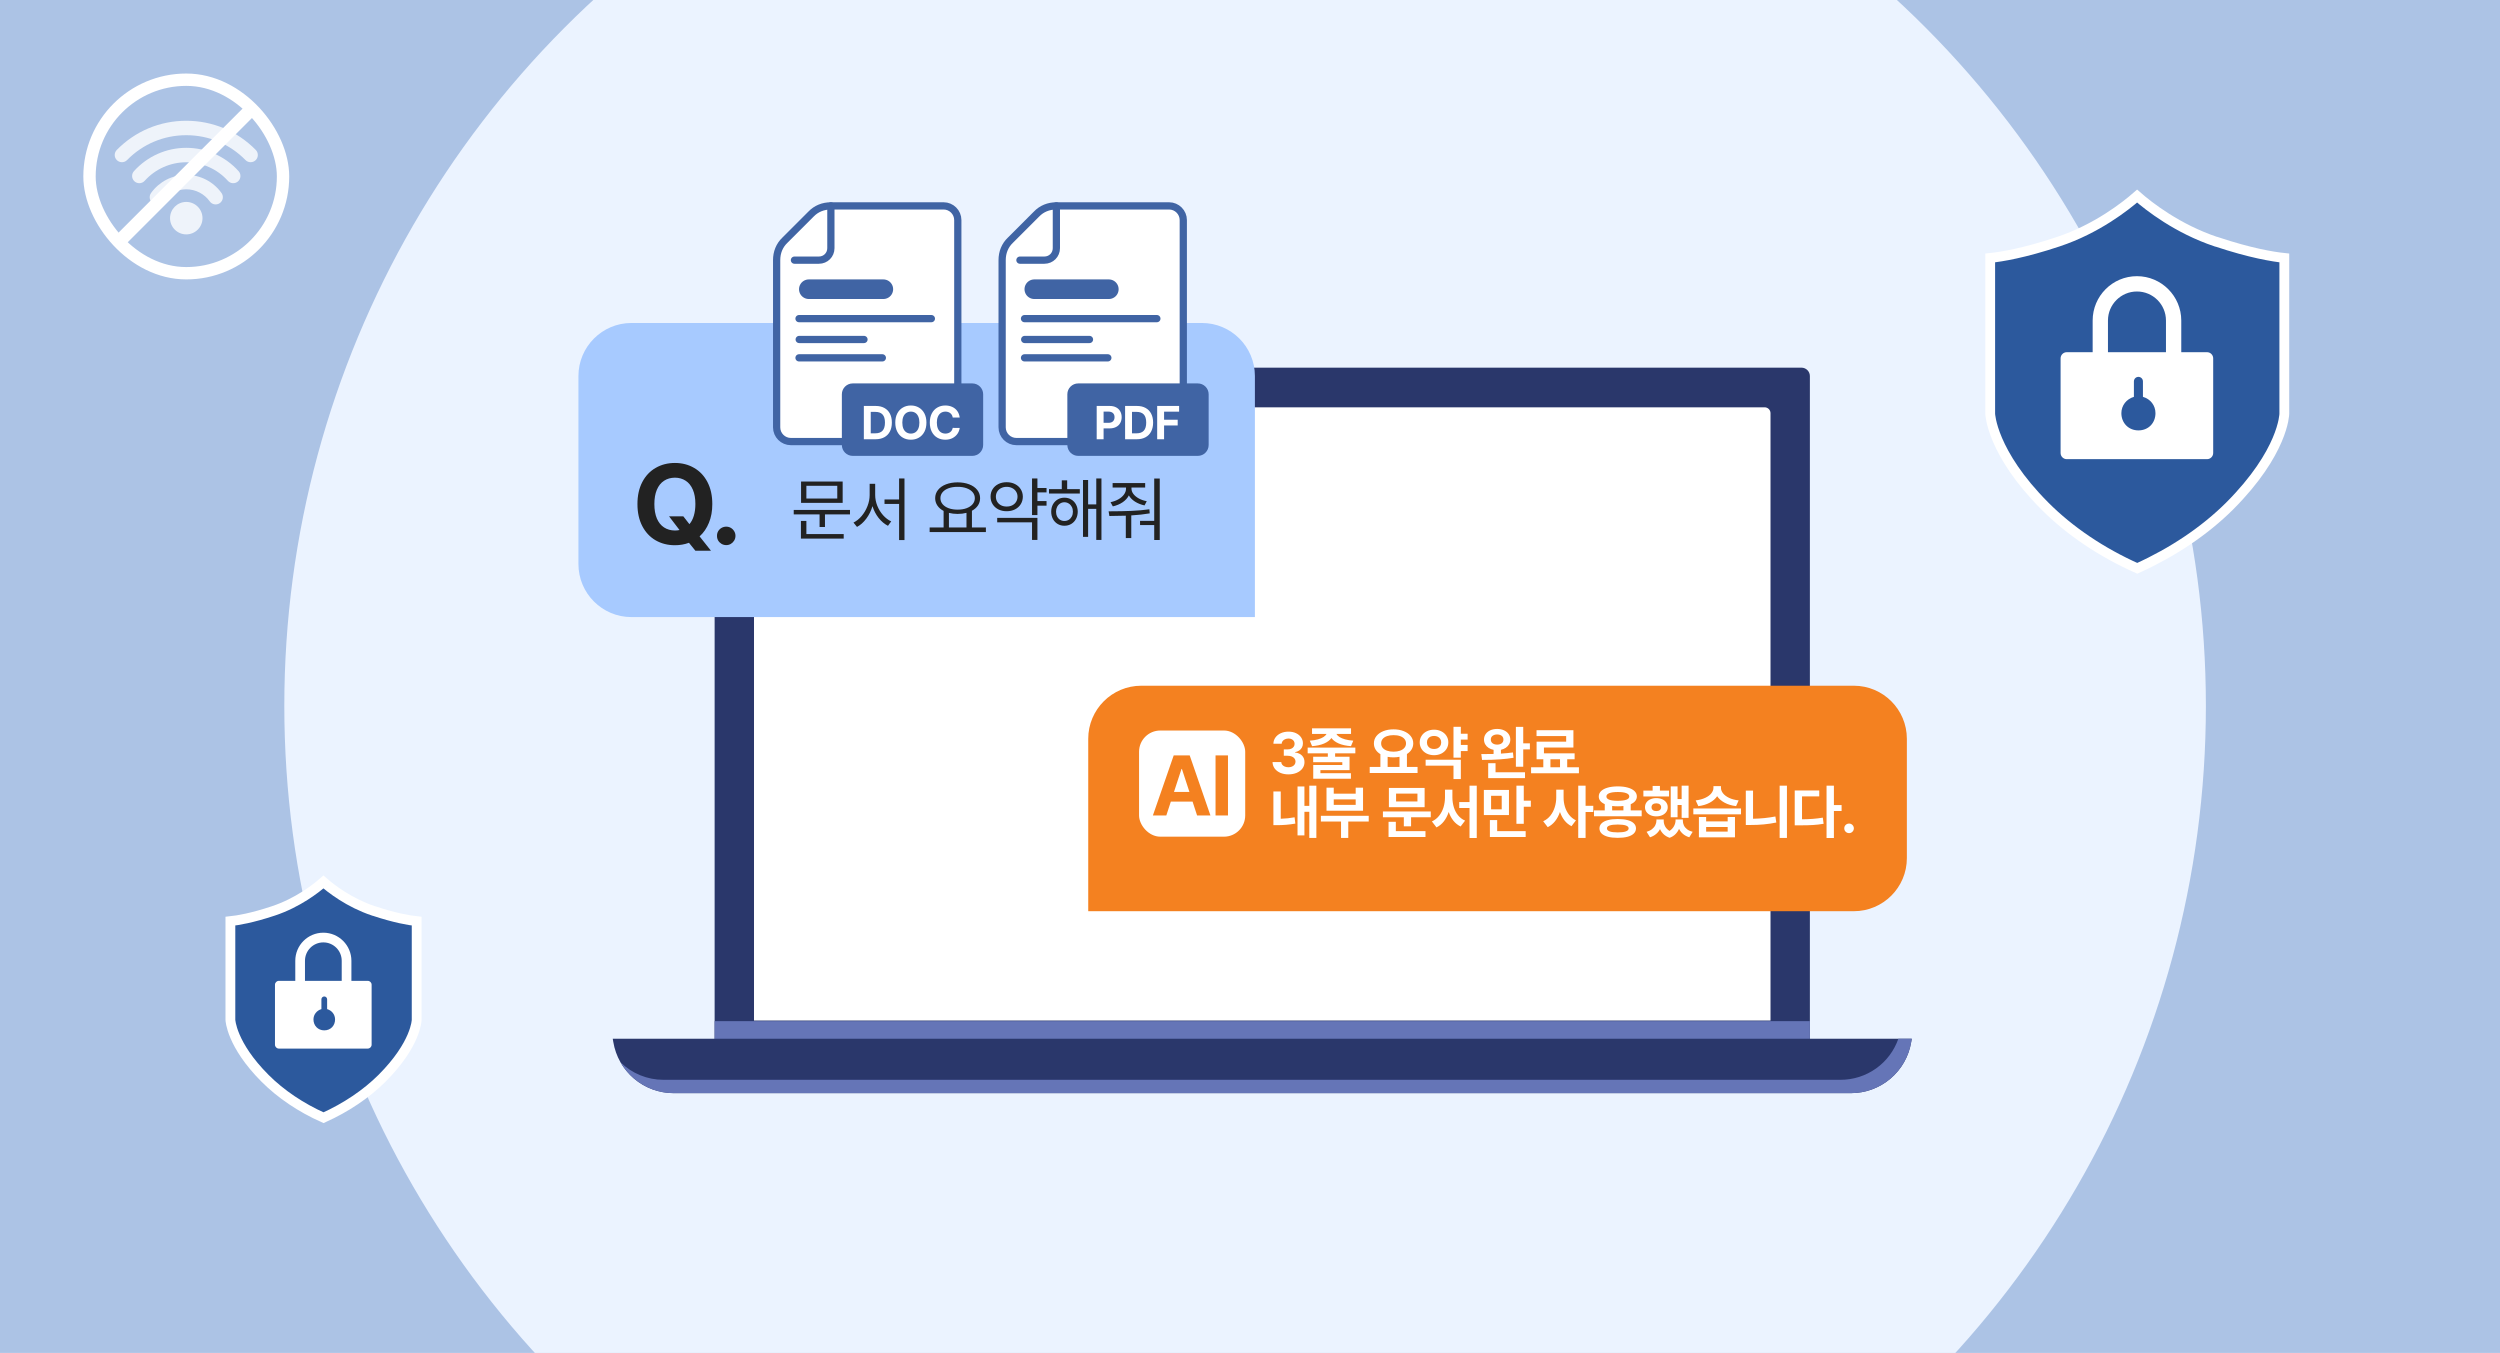
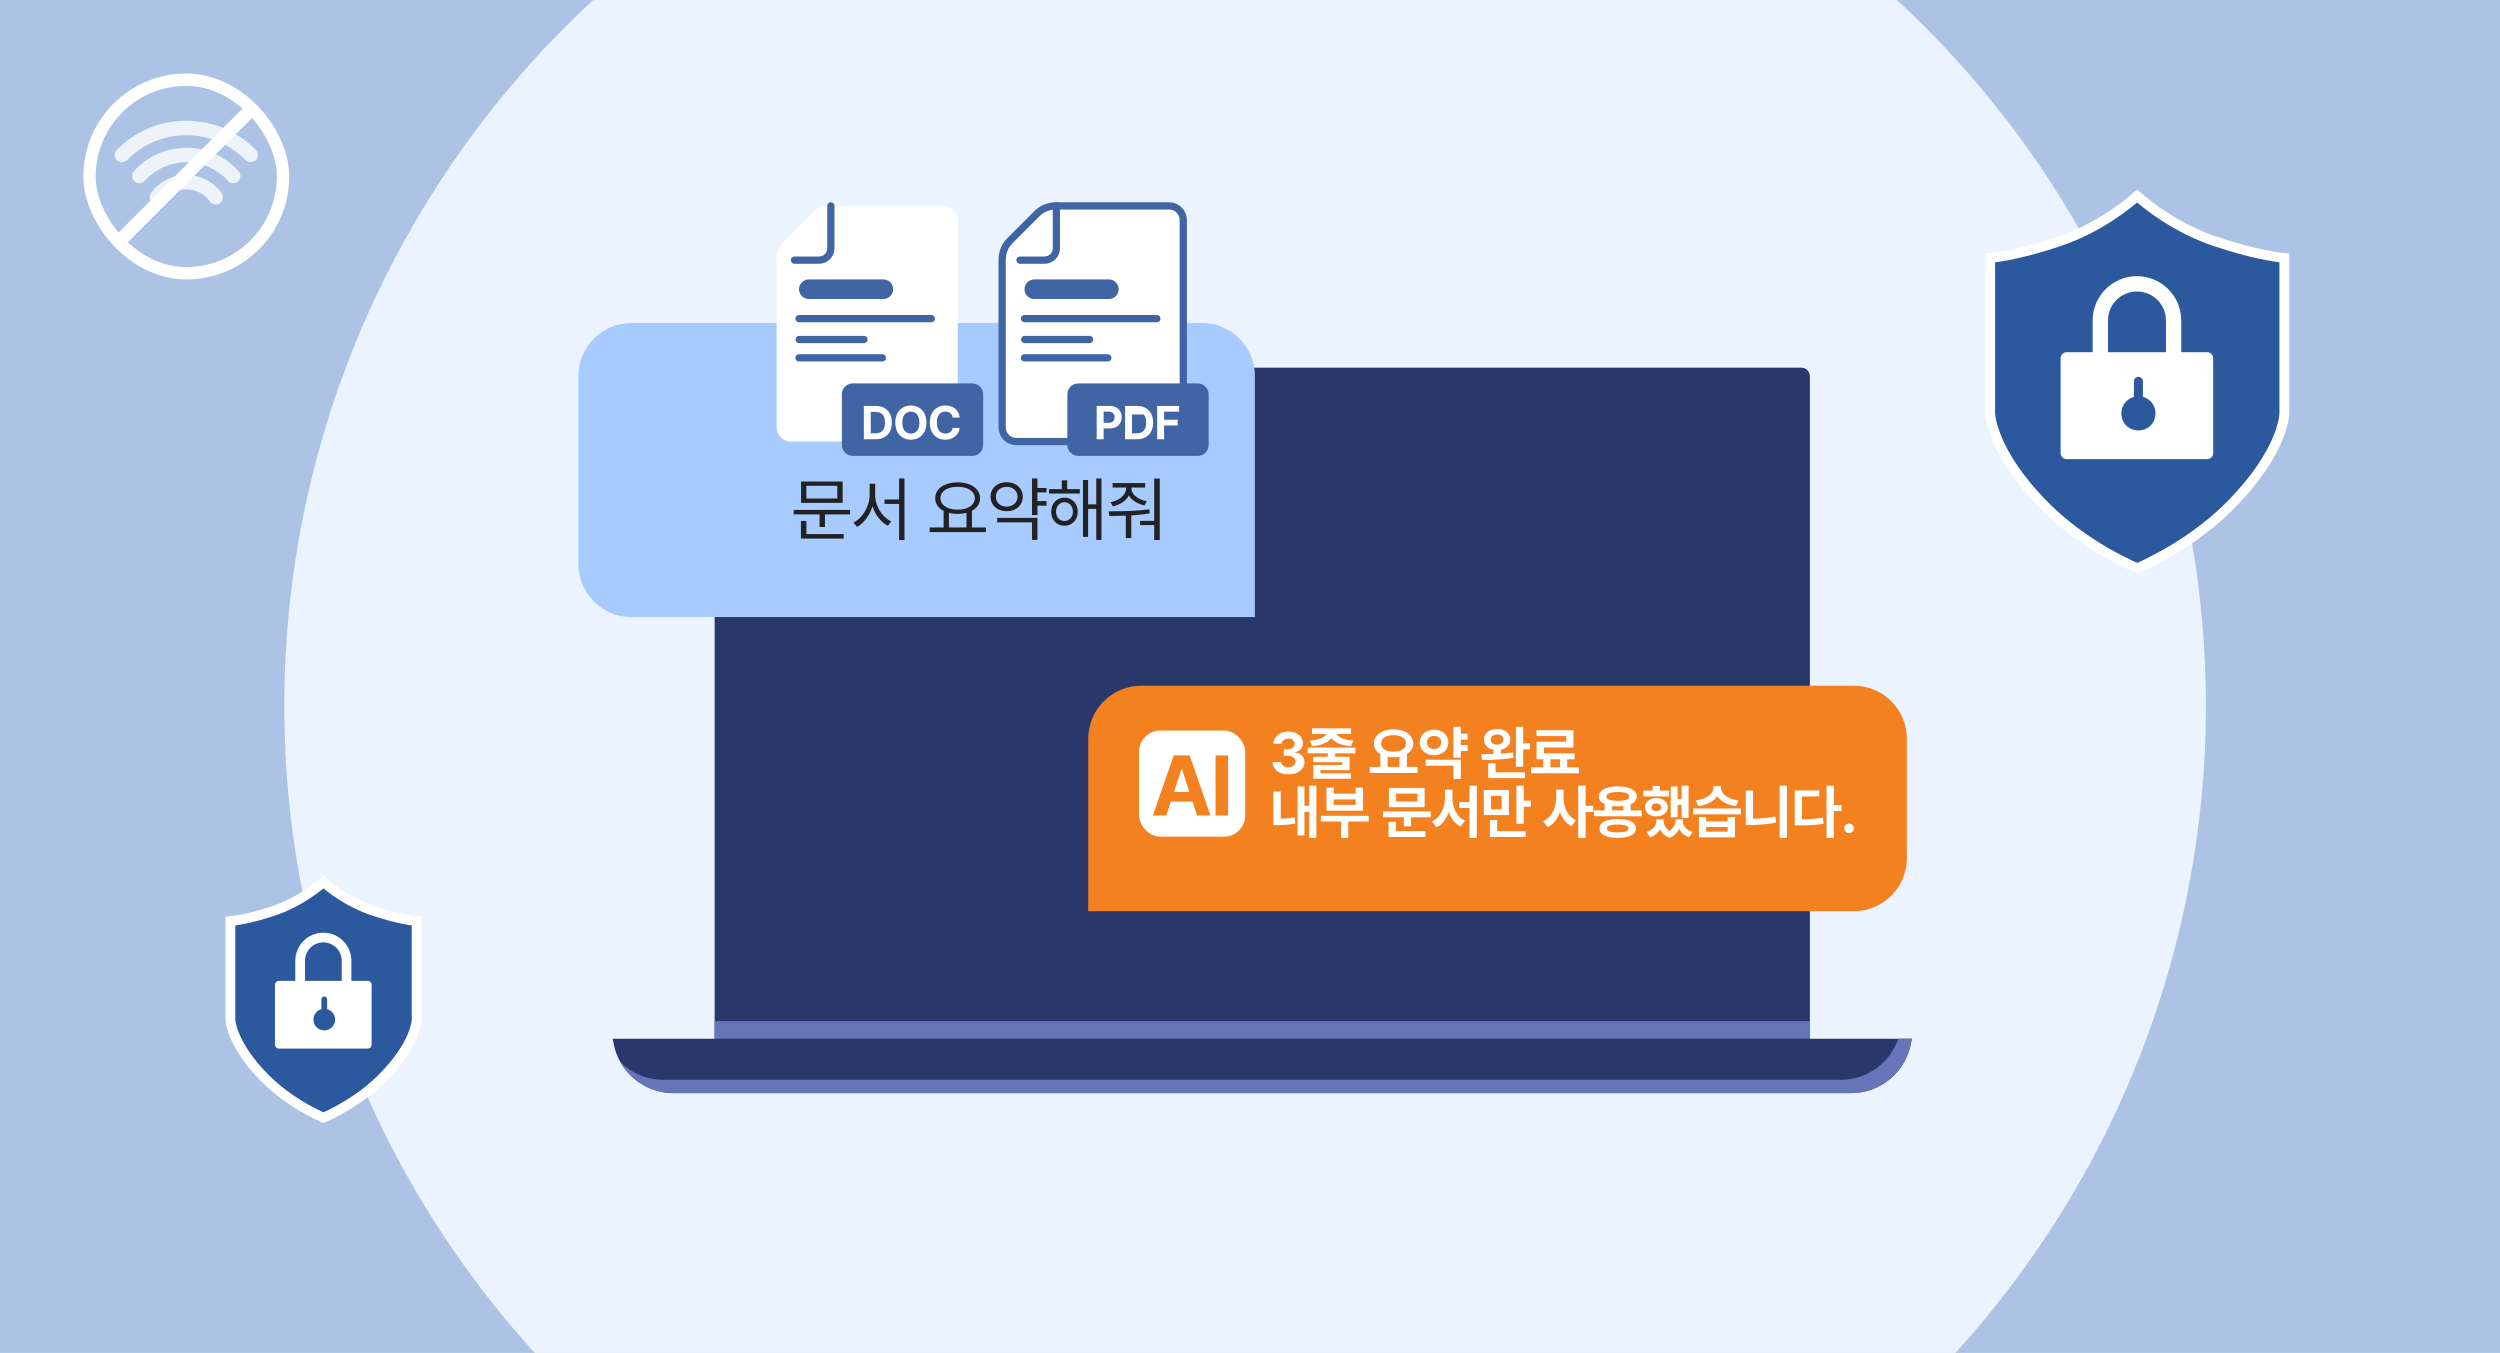
<svg xmlns="http://www.w3.org/2000/svg" width="510" height="276" viewBox="0 0 510 276" fill="none">
  <g clip-path="url(#clip0_155_1441)">
    <rect width="510" height="276" fill="#ACC3E5" />
    <circle cx="254" cy="144" r="196" fill="#EBF3FF" />
    <g clip-path="url(#clip1_155_1441)">
      <path d="M147.511 75H367.49C367.948 75 368.387 75.182 368.711 75.505C369.034 75.828 369.216 76.267 369.216 76.724V214.284H145.785V76.724C145.785 76.267 145.967 75.828 146.29 75.505C146.614 75.182 147.053 75 147.511 75Z" fill="#2A376B" />
      <path d="M369.216 208.314H145.785V214.284H369.216V208.314Z" fill="#6575B7" />
-       <path d="M155.018 83.09H359.983C360.302 83.09 360.607 83.216 360.832 83.441C361.057 83.666 361.184 83.971 361.184 84.289V208.194H153.817V84.289C153.817 83.971 153.944 83.666 154.169 83.441C154.394 83.216 154.699 83.09 155.018 83.09Z" fill="white" />
      <path d="M377.581 223.001H137.423C134.468 223.001 131.608 221.953 129.353 220.043C127.099 218.133 125.596 215.486 125.114 212.573L125 211.896H390L389.886 212.573C389.405 215.486 387.903 218.133 385.649 220.043C383.396 221.953 380.536 223.001 377.581 223.001Z" fill="#2A376B" />
      <path d="M387.265 211.899C386.416 214.346 384.825 216.468 382.713 217.97C380.601 219.472 378.073 220.28 375.48 220.281H135.323C132.048 220.279 128.905 218.99 126.575 216.692C127.663 218.608 129.241 220.202 131.147 221.311C133.053 222.42 135.22 223.004 137.426 223.003H377.583C380.539 223.003 383.398 221.955 385.652 220.045C387.905 218.135 389.407 215.488 389.889 212.575L390.003 211.898L387.265 211.899Z" fill="#6575B7" />
    </g>
    <rect x="18.26" y="16.26" width="39.48" height="39.48" rx="19.74" stroke="white" stroke-width="2.52" />
-     <path d="M37.999 47.816C39.828 47.816 41.311 46.333 41.311 44.505C41.311 42.676 39.828 41.193 37.999 41.193C36.171 41.193 34.688 42.676 34.688 44.505C34.688 46.333 36.171 47.816 37.999 47.816Z" fill="white" fill-opacity="0.8" />
    <path d="M38 35.674C35.154 35.674 32.467 37.058 30.811 39.376C30.338 40.038 30.491 40.957 31.153 41.429C31.412 41.614 31.711 41.704 32.007 41.704C32.466 41.704 32.918 41.489 33.206 41.087C34.31 39.541 36.103 38.617 38 38.617C39.897 38.617 41.689 39.541 42.794 41.087C43.266 41.748 44.185 41.902 44.847 41.429C45.508 40.957 45.661 40.038 45.189 39.376C43.533 37.058 40.845 35.674 38 35.674Z" fill="white" fill-opacity="0.8" />
    <path d="M38 30.156C33.936 30.156 30.045 31.892 27.326 34.918C26.782 35.522 26.832 36.453 27.437 36.996C27.718 37.249 28.07 37.373 28.42 37.373C28.823 37.373 29.224 37.209 29.515 36.885C31.677 34.479 34.77 33.1 38.001 33.1C41.231 33.1 44.324 34.479 46.486 36.885C47.029 37.49 47.96 37.539 48.564 36.996C49.169 36.453 49.219 35.522 48.675 34.918C45.956 31.892 42.065 30.156 38 30.156Z" fill="white" fill-opacity="0.8" />
    <path d="M52.178 30.588C48.41 26.75 43.375 24.637 38 24.637C32.625 24.637 27.59 26.75 23.823 30.588C23.253 31.168 23.262 32.1 23.842 32.669C24.128 32.95 24.5 33.091 24.873 33.091C25.254 33.091 25.635 32.943 25.923 32.65C29.132 29.381 33.421 27.58 38 27.58C42.579 27.58 46.868 29.381 50.077 32.65C50.647 33.23 51.578 33.238 52.158 32.669C52.738 32.1 52.747 31.168 52.178 30.588Z" fill="white" fill-opacity="0.8" />
    <path d="M23.521 50.034L51.588 21.967" stroke="white" stroke-width="2.716" />
    <g filter="url(#filter0_d_155_1441)">
      <path d="M256 73.828C256 67.848 251.152 63 245.172 63H128.828C122.848 63 118 67.848 118 73.828V112.172C118 118.152 122.848 123 128.828 123H256V73.828Z" fill="#A7CAFF" />
    </g>
    <path d="M192.065 90.079H161.332C159.744 90.079 158.435 88.775 158.435 87.182V53.07C158.435 51.483 159 50.063 160.137 48.984L165.418 43.703C166.498 42.566 167.917 42 169.505 42H192.494C194.081 42 195.391 43.304 195.391 44.897V86.431" fill="white" />
-     <path d="M192.065 90.079H161.332C159.744 90.079 158.435 88.775 158.435 87.182V53.07C158.435 51.483 159 50.063 160.137 48.984L165.418 43.703C166.498 42.566 167.917 42 169.505 42H192.494C194.081 42 195.391 43.304 195.391 44.897V86.431H195.168C195.168 87.826 194.402 90.079 192.065 90.079ZM192.065 90.079C189.728 90.079 193.611 90.079 192.065 90.079Z" stroke="#4064A4" stroke-width="1.478" stroke-linecap="round" stroke-linejoin="round" />
    <path d="M162.065 53.07H167.058C168.42 53.07 169.5 51.991 169.5 50.629V42" fill="white" />
    <path d="M162.065 53.07H167.058C168.42 53.07 169.5 51.991 169.5 50.629V42" stroke="#4064A4" stroke-width="1.478" stroke-linecap="round" stroke-linejoin="round" />
    <path d="M165 59H180.2H165Z" fill="white" />
    <path d="M165 59H180.2" stroke="#4064A4" stroke-width="4" stroke-linecap="round" stroke-linejoin="round" />
    <path d="M163 65H190H163Z" fill="white" />
    <path d="M163 65H190" stroke="#4064A4" stroke-width="1.478" stroke-linecap="round" stroke-linejoin="round" />
    <path d="M163.035 69.254H176.253H163.035Z" fill="white" />
    <path d="M163.035 69.254H176.253" stroke="#4064A4" stroke-width="1.478" stroke-linecap="round" stroke-linejoin="round" />
    <path d="M163 73H180H163Z" fill="white" />
    <path d="M163 73H180" stroke="#4064A4" stroke-width="1.478" stroke-linecap="round" stroke-linejoin="round" />
    <path d="M171.739 80.434C171.739 79.21 172.732 78.217 173.957 78.217H198.348C199.573 78.217 200.565 79.21 200.565 80.434V90.782C200.565 92.007 199.573 92.999 198.348 92.999H173.957C172.732 92.999 171.739 92.007 171.739 90.782V80.434Z" fill="#4064A4" />
    <path d="M176.225 89.607V82.814H178.646C179.324 82.814 179.911 82.95 180.405 83.222C180.902 83.491 181.282 83.88 181.545 84.39C181.808 84.897 181.939 85.501 181.939 86.201C181.939 86.905 181.806 87.513 181.54 88.026C181.278 88.536 180.896 88.927 180.396 89.199C179.898 89.471 179.306 89.607 178.617 89.607H176.225ZM178.561 88.397C179.218 88.397 179.711 88.219 180.039 87.862C180.368 87.505 180.532 86.952 180.532 86.201C180.532 85.457 180.368 84.908 180.039 84.554C179.714 84.201 179.224 84.024 178.571 84.024H177.632V88.397H178.561ZM188.991 86.211C188.991 86.933 188.853 87.557 188.578 88.083C188.303 88.608 187.925 89.01 187.443 89.288C186.964 89.564 186.423 89.701 185.819 89.701C185.213 89.701 184.668 89.564 184.187 89.288C183.705 89.01 183.327 88.608 183.051 88.083C182.776 87.554 182.638 86.93 182.638 86.211C182.638 85.488 182.776 84.864 183.051 84.339C183.327 83.813 183.705 83.413 184.187 83.138C184.668 82.859 185.213 82.72 185.819 82.72C186.423 82.72 186.964 82.859 187.443 83.138C187.925 83.413 188.303 83.813 188.578 84.339C188.853 84.864 188.991 85.488 188.991 86.211ZM184.074 86.211C184.074 86.686 184.145 87.093 184.285 87.43C184.429 87.765 184.632 88.019 184.895 88.191C185.158 88.362 185.466 88.45 185.819 88.453C186.17 88.45 186.475 88.362 186.734 88.191C186.997 88.015 187.199 87.76 187.34 87.426C187.484 87.091 187.555 86.686 187.555 86.211C187.555 85.735 187.484 85.33 187.34 84.995C187.199 84.658 186.997 84.403 186.734 84.231C186.475 84.059 186.17 83.971 185.819 83.968C185.466 83.971 185.158 84.059 184.895 84.231C184.632 84.403 184.429 84.658 184.285 84.995C184.145 85.33 184.074 85.735 184.074 86.211ZM194.354 85.178C194.298 84.806 194.137 84.512 193.871 84.296C193.605 84.081 193.272 83.971 192.871 83.968C192.518 83.971 192.208 84.06 191.942 84.235C191.68 84.41 191.476 84.667 191.332 85.005C191.189 85.34 191.117 85.741 191.117 86.211C191.117 86.689 191.189 87.096 191.332 87.43C191.479 87.765 191.683 88.019 191.942 88.191C192.205 88.362 192.512 88.45 192.862 88.453C193.253 88.45 193.583 88.347 193.852 88.144C194.121 87.937 194.288 87.653 194.354 87.29L195.78 87.299C195.727 87.728 195.575 88.125 195.325 88.491C195.075 88.857 194.737 89.151 194.312 89.373C193.886 89.592 193.397 89.701 192.843 89.701C192.233 89.701 191.689 89.564 191.211 89.288C190.735 89.01 190.361 88.608 190.089 88.083C189.817 87.554 189.681 86.93 189.681 86.211C189.681 85.488 189.817 84.864 190.089 84.339C190.364 83.813 190.741 83.413 191.22 83.138C191.698 82.859 192.24 82.72 192.843 82.72C193.366 82.72 193.838 82.817 194.26 83.011C194.682 83.205 195.025 83.486 195.288 83.855C195.553 84.224 195.718 84.665 195.78 85.178H194.354Z" fill="white" />
    <path d="M238.065 90.079H207.332C205.744 90.079 204.435 88.775 204.435 87.182V53.07C204.435 51.483 205 50.063 206.137 48.984L211.418 43.703C212.498 42.566 213.917 42 215.505 42H238.494C240.081 42 241.391 43.304 241.391 44.897V86.431" fill="white" />
    <path d="M238.065 90.079H207.332C205.744 90.079 204.435 88.775 204.435 87.182V53.07C204.435 51.483 205 50.063 206.137 48.984L211.418 43.703C212.498 42.566 213.917 42 215.505 42H238.494C240.081 42 241.391 43.304 241.391 44.897V86.431H241.168C241.168 87.826 240.402 90.079 238.065 90.079ZM238.065 90.079C235.728 90.079 239.611 90.079 238.065 90.079Z" stroke="#4064A4" stroke-width="1.478" stroke-linecap="round" stroke-linejoin="round" />
    <path d="M208.065 53.07H213.058C214.42 53.07 215.5 51.991 215.5 50.629V42" fill="white" />
    <path d="M208.065 53.07H213.058C214.42 53.07 215.5 51.991 215.5 50.629V42" stroke="#4064A4" stroke-width="1.478" stroke-linecap="round" stroke-linejoin="round" />
    <path d="M211 59H226.2H211Z" fill="white" />
    <path d="M211 59H226.2" stroke="#4064A4" stroke-width="4" stroke-linecap="round" stroke-linejoin="round" />
    <path d="M209 65H236H209Z" fill="white" />
    <path d="M209 65H236" stroke="#4064A4" stroke-width="1.478" stroke-linecap="round" stroke-linejoin="round" />
    <path d="M209.035 69.254H222.253H209.035Z" fill="white" />
    <path d="M209.035 69.254H222.253" stroke="#4064A4" stroke-width="1.478" stroke-linecap="round" stroke-linejoin="round" />
    <path d="M209 73H226H209Z" fill="white" />
    <path d="M209 73H226" stroke="#4064A4" stroke-width="1.478" stroke-linecap="round" stroke-linejoin="round" />
    <path d="M217.739 80.434C217.739 79.21 218.732 78.217 219.957 78.217H244.348C245.573 78.217 246.565 79.21 246.565 80.434V90.782C246.565 92.007 245.573 92.999 244.348 92.999H219.957C218.732 92.999 217.739 92.007 217.739 90.782V80.434Z" fill="#4064A4" />
-     <path d="M223.725 82.814H226.39C226.893 82.814 227.328 82.911 227.694 83.105C228.06 83.299 228.338 83.569 228.529 83.916C228.723 84.26 228.82 84.656 228.82 85.103C228.82 85.557 228.721 85.957 228.524 86.304C228.33 86.648 228.047 86.916 227.675 87.107C227.306 87.297 226.865 87.393 226.352 87.393H225.132V89.607H223.725V82.814ZM226.127 86.257C226.533 86.257 226.842 86.154 227.051 85.948C227.264 85.738 227.369 85.457 227.365 85.103C227.369 84.756 227.264 84.481 227.051 84.278C226.842 84.074 226.533 83.971 226.127 83.968H225.132V86.257H226.127ZM229.519 89.607V82.814H231.94C232.619 82.814 233.205 82.95 233.7 83.222C234.197 83.491 234.577 83.88 234.84 84.39C235.102 84.897 235.234 85.501 235.234 86.201C235.234 86.905 235.101 87.513 234.835 88.026C234.572 88.536 234.191 88.927 233.69 89.199C233.193 89.471 232.6 89.607 231.912 89.607H229.519ZM231.856 88.397C232.513 88.397 233.005 88.219 233.334 87.862C233.662 87.505 233.826 86.952 233.826 86.201C233.826 85.457 233.662 84.908 233.334 84.554C233.008 84.201 232.519 84.024 231.865 84.024H230.927V88.397H231.856ZM236.064 82.814H240.54V83.977H237.472V85.629H240.249V86.792H237.472V89.607H236.064V82.814Z" fill="white" />
-     <path d="M139.4 105.338L140.641 106.928C141.039 106.47 141.34 105.894 141.543 105.203C141.753 104.503 141.859 103.703 141.859 102.8C141.859 101.665 141.686 100.695 141.34 99.89C140.994 99.086 140.509 98.481 139.885 98.075C139.261 97.661 138.528 97.451 137.686 97.443C136.836 97.451 136.095 97.661 135.464 98.075C134.832 98.488 134.343 99.101 133.997 99.913C133.659 100.718 133.49 101.691 133.49 102.834C133.49 103.977 133.659 104.955 133.997 105.767C134.343 106.571 134.832 107.18 135.464 107.594C136.095 108.007 136.836 108.218 137.686 108.225C138.016 108.225 138.328 108.192 138.622 108.124L136.49 105.338H139.4ZM130.039 102.834C130.039 101.097 130.369 99.597 131.031 98.334C131.693 97.071 132.603 96.108 133.761 95.447C134.919 94.777 136.227 94.443 137.686 94.443C139.137 94.443 140.438 94.777 141.588 95.447C142.746 96.108 143.656 97.071 144.317 98.334C144.979 99.597 145.31 101.097 145.31 102.834C145.31 104.263 145.081 105.534 144.622 106.646C144.171 107.759 143.535 108.684 142.716 109.421L145.039 112.353H141.859L140.55 110.729C139.663 111.06 138.708 111.226 137.686 111.226C136.227 111.226 134.919 110.895 133.761 110.233C132.603 109.564 131.693 108.598 131.031 107.334C130.369 106.064 130.039 104.564 130.039 102.834ZM148.164 111.203C147.818 111.203 147.499 111.12 147.205 110.955C146.912 110.782 146.679 110.553 146.506 110.267C146.341 109.974 146.262 109.654 146.269 109.308C146.262 108.97 146.341 108.658 146.506 108.372C146.679 108.079 146.912 107.849 147.205 107.684C147.499 107.519 147.818 107.436 148.164 107.436C148.495 107.436 148.803 107.519 149.089 107.684C149.375 107.849 149.604 108.079 149.777 108.372C149.95 108.658 150.036 108.97 150.036 109.308C150.036 109.654 149.95 109.974 149.777 110.267C149.604 110.553 149.375 110.782 149.089 110.955C148.803 111.12 148.495 111.203 148.164 111.203Z" fill="#222222" />
+     <path d="M223.725 82.814H226.39C226.893 82.814 227.328 82.911 227.694 83.105C228.06 83.299 228.338 83.569 228.529 83.916C228.723 84.26 228.82 84.656 228.82 85.103C228.82 85.557 228.721 85.957 228.524 86.304C228.33 86.648 228.047 86.916 227.675 87.107C227.306 87.297 226.865 87.393 226.352 87.393H225.132V89.607H223.725V82.814ZM226.127 86.257C226.533 86.257 226.842 86.154 227.051 85.948C227.264 85.738 227.369 85.457 227.365 85.103C227.369 84.756 227.264 84.481 227.051 84.278C226.842 84.074 226.533 83.971 226.127 83.968H225.132V86.257H226.127ZM229.519 89.607V82.814H231.94C232.619 82.814 233.205 82.95 233.7 83.222C234.197 83.491 234.577 83.88 234.84 84.39C235.102 84.897 235.234 85.501 235.234 86.201C235.234 86.905 235.101 87.513 234.835 88.026C234.572 88.536 234.191 88.927 233.69 89.199C233.193 89.471 232.6 89.607 231.912 89.607H229.519ZM231.856 88.397C232.513 88.397 233.005 88.219 233.334 87.862C233.662 87.505 233.826 86.952 233.826 86.201C233.826 85.457 233.662 84.908 233.334 84.554H230.927V88.397H231.856ZM236.064 82.814H240.54V83.977H237.472V85.629H240.249V86.792H237.472V89.607H236.064V82.814Z" fill="white" />
    <path d="M173.398 104.94H168.294V107.506H167.194V104.94H161.921V104.023H173.398V104.94ZM163.388 106.265H164.501V108.944H172.115V109.874H163.388V106.265ZM163.416 98.229H171.903V102.585H163.416V98.229ZM170.803 101.697V99.103H164.501V101.697H170.803ZM178.537 100.978C178.537 101.721 178.68 102.454 178.967 103.177C179.258 103.901 179.653 104.545 180.151 105.109C180.654 105.668 181.206 106.086 181.807 106.364L181.145 107.266C180.431 106.899 179.794 106.364 179.235 105.659C178.68 104.949 178.264 104.148 177.987 103.255C177.705 104.199 177.284 105.048 176.725 105.8C176.17 106.552 175.538 107.116 174.829 107.491L174.11 106.603C174.716 106.307 175.271 105.863 175.773 105.271C176.276 104.674 176.673 104 176.965 103.248C177.261 102.491 177.409 101.735 177.409 100.978V98.694H178.537V100.978ZM180.44 101.894H183.415V97.609H184.514V110.17H183.415V102.797H180.44V101.894ZM201.123 108.535H189.647V107.604H192.495V104.228C191.95 103.946 191.527 103.582 191.226 103.135C190.925 102.689 190.775 102.186 190.775 101.627C190.775 100.992 190.97 100.431 191.36 99.942C191.75 99.453 192.29 99.075 192.981 98.807C193.677 98.539 194.468 98.403 195.357 98.398C196.245 98.403 197.034 98.539 197.725 98.807C198.421 99.075 198.963 99.453 199.354 99.942C199.744 100.431 199.939 100.992 199.939 101.627C199.939 102.176 199.793 102.672 199.502 103.114C199.21 103.551 198.801 103.91 198.275 104.192V107.604H201.123V108.535ZM191.846 101.627C191.846 102.087 191.994 102.496 192.29 102.853C192.586 103.206 193 103.48 193.531 103.678C194.067 103.871 194.675 103.967 195.357 103.967C196.033 103.967 196.637 103.871 197.168 103.678C197.699 103.48 198.115 103.206 198.416 102.853C198.717 102.496 198.867 102.087 198.867 101.627C198.867 101.166 198.717 100.759 198.416 100.407C198.115 100.055 197.699 99.784 197.168 99.596C196.637 99.404 196.033 99.31 195.357 99.314C194.675 99.31 194.067 99.404 193.531 99.596C193 99.784 192.586 100.055 192.29 100.407C191.994 100.759 191.846 101.166 191.846 101.627ZM197.161 107.604V104.622C196.602 104.768 196 104.841 195.357 104.841C194.708 104.841 194.116 104.77 193.58 104.629V107.604H197.161ZM213.495 100.456H211.634V102.219H213.495V103.163H211.634V105.067H210.534V97.609H211.634V99.554H213.495V100.456ZM202.075 101.316C202.075 100.743 202.216 100.233 202.498 99.787C202.78 99.34 203.17 98.993 203.668 98.743C204.171 98.494 204.735 98.37 205.36 98.37C205.989 98.37 206.553 98.494 207.052 98.743C207.55 98.993 207.94 99.34 208.222 99.787C208.508 100.233 208.654 100.743 208.659 101.316C208.654 101.894 208.511 102.409 208.229 102.86C207.947 103.311 207.554 103.664 207.052 103.918C206.553 104.167 205.989 104.291 205.36 104.291C204.73 104.291 204.166 104.167 203.668 103.918C203.17 103.664 202.78 103.311 202.498 102.86C202.216 102.409 202.075 101.894 202.075 101.316ZM203.16 101.316C203.16 101.711 203.254 102.064 203.442 102.374C203.63 102.679 203.891 102.917 204.225 103.086C204.563 103.255 204.941 103.337 205.36 103.332C205.783 103.337 206.161 103.255 206.495 103.086C206.833 102.917 207.096 102.679 207.284 102.374C207.477 102.064 207.573 101.711 207.573 101.316C207.573 100.931 207.477 100.588 207.284 100.287C207.096 99.982 206.833 99.744 206.495 99.575C206.161 99.401 205.783 99.314 205.36 99.314C204.941 99.314 204.563 99.401 204.225 99.575C203.891 99.744 203.63 99.982 203.442 100.287C203.254 100.588 203.16 100.931 203.16 101.316ZM203.428 105.645H211.634V110.142H210.534V106.561H203.428V105.645ZM220.283 100.682H213.995V99.78H216.604V97.989H217.703V99.78H220.283V100.682ZM214.446 104.376C214.446 103.831 214.562 103.342 214.792 102.909C215.027 102.477 215.349 102.139 215.758 101.894C216.166 101.65 216.627 101.528 217.139 101.528C217.661 101.528 218.126 101.65 218.535 101.894C218.949 102.139 219.27 102.477 219.501 102.909C219.736 103.337 219.856 103.826 219.86 104.376C219.856 104.93 219.736 105.426 219.501 105.863C219.27 106.295 218.949 106.636 218.535 106.885C218.126 107.13 217.661 107.252 217.139 107.252C216.627 107.252 216.164 107.13 215.751 106.885C215.342 106.636 215.022 106.295 214.792 105.863C214.562 105.426 214.446 104.93 214.446 104.376ZM215.433 104.376C215.433 104.742 215.506 105.071 215.652 105.363C215.798 105.649 216 105.875 216.258 106.039C216.517 106.199 216.81 106.279 217.139 106.279C217.468 106.279 217.764 106.199 218.027 106.039C218.291 105.875 218.497 105.649 218.648 105.363C218.798 105.071 218.873 104.742 218.873 104.376C218.873 104.014 218.798 103.69 218.648 103.403C218.497 103.112 218.291 102.884 218.027 102.719C217.764 102.55 217.468 102.463 217.139 102.458C216.81 102.463 216.517 102.55 216.258 102.719C216 102.884 215.798 103.112 215.652 103.403C215.506 103.69 215.433 104.014 215.433 104.376ZM220.932 97.919H221.975V102.895H223.639V97.609H224.696V110.142H223.639V103.812H221.975V109.522H220.932V97.919ZM230.822 99.681C230.822 100.071 230.956 100.44 231.224 100.788C231.496 101.135 231.868 101.439 232.338 101.697C232.812 101.951 233.346 102.134 233.938 102.247L233.487 103.107C232.754 102.947 232.107 102.691 231.548 102.338C230.989 101.981 230.568 101.556 230.286 101.063C230.014 101.603 229.593 102.068 229.025 102.458C228.456 102.844 227.786 103.126 227.015 103.304L226.55 102.444C227.161 102.317 227.704 102.118 228.179 101.845C228.658 101.572 229.032 101.248 229.299 100.872C229.572 100.496 229.708 100.099 229.708 99.681V99.455H226.973V98.539H233.614V99.455H230.822V99.681ZM226.698 104.305C228.136 104.305 229.504 104.277 230.801 104.221C232.098 104.164 233.322 104.056 234.474 103.896L234.544 104.728C233.426 104.921 232.171 105.059 230.78 105.144V109.761H229.666V105.2C228.881 105.233 227.763 105.255 226.311 105.264L226.155 104.305H226.698ZM232.57 106.251H235.46V97.623H236.588V110.156H235.46V107.111H232.57V106.251Z" fill="#222222" />
    <g filter="url(#filter1_d_155_1441)">
      <path d="M222 147.828C222 141.848 226.848 137 232.828 137H378.172C384.152 137 389 141.848 389 147.828V172.172C389 178.152 384.152 183 378.172 183H222V147.828Z" fill="#F48120" />
    </g>
    <rect x="232.368" y="149.027" width="21.655" height="21.655" rx="4.331" fill="white" />
    <path d="M235.189 166.355L239.435 154.107H242.7L246.93 166.355H244.206L243.284 163.53H238.851L237.929 166.355H235.189ZM242.641 161.551L241.11 156.864H241.025L239.494 161.551H242.641ZM250.508 166.355H247.971V154.107H250.508V166.355Z" fill="#F48120" />
    <path d="M262.831 157.973C262.218 157.973 261.667 157.867 261.179 157.656C260.695 157.445 260.312 157.15 260.031 156.771C259.753 156.389 259.609 155.953 259.597 155.465H261.378C261.386 155.672 261.454 155.855 261.583 156.016C261.712 156.172 261.886 156.295 262.105 156.385C262.324 156.475 262.57 156.52 262.843 156.52C263.12 156.52 263.369 156.471 263.587 156.373C263.81 156.271 263.982 156.135 264.103 155.963C264.224 155.787 264.285 155.586 264.285 155.359C264.285 155.129 264.22 154.926 264.091 154.75C263.962 154.57 263.777 154.43 263.535 154.328C263.292 154.227 263.007 154.176 262.679 154.176H261.894V152.875H262.679C262.956 152.875 263.203 152.828 263.417 152.734C263.632 152.641 263.798 152.508 263.915 152.336C264.037 152.164 264.097 151.969 264.097 151.75C264.097 151.535 264.046 151.346 263.945 151.182C263.843 151.018 263.699 150.891 263.511 150.801C263.328 150.707 263.113 150.66 262.867 150.66C262.617 150.66 262.386 150.705 262.175 150.795C261.964 150.881 261.794 151.004 261.665 151.164C261.537 151.324 261.468 151.512 261.46 151.727H259.773C259.781 151.25 259.919 150.824 260.189 150.449C260.462 150.07 260.831 149.777 261.296 149.57C261.761 149.359 262.281 149.254 262.855 149.254C263.433 149.254 263.945 149.359 264.39 149.57C264.839 149.781 265.185 150.068 265.427 150.432C265.673 150.795 265.796 151.199 265.796 151.645C265.796 151.953 265.73 152.234 265.597 152.488C265.464 152.738 265.275 152.945 265.029 153.109C264.787 153.27 264.507 153.379 264.191 153.438V153.508C264.808 153.582 265.285 153.795 265.62 154.146C265.956 154.498 266.12 154.941 266.113 155.477C266.117 155.953 265.978 156.383 265.697 156.766C265.419 157.145 265.031 157.441 264.531 157.656C264.031 157.867 263.464 157.973 262.831 157.973ZM276.49 153.684H272.365V154.375H275.306V157.105H269.365V157.738H275.588V158.863H267.9V156.062H273.83V155.488H267.888V154.375H270.877V153.684H266.763V152.512H276.49V153.684ZM267.197 151.094C267.826 151.051 268.377 150.965 268.849 150.836C269.322 150.703 269.705 150.541 269.998 150.35C270.291 150.158 270.498 149.949 270.619 149.723H267.654V148.574H275.611V149.723H272.623C272.744 149.945 272.951 150.152 273.244 150.344C273.541 150.535 273.927 150.697 274.404 150.83C274.88 150.963 275.435 151.051 276.068 151.094L275.599 152.219C274.63 152.148 273.804 151.969 273.121 151.68C272.441 151.387 271.939 151.012 271.615 150.555C271.287 151.012 270.785 151.387 270.109 151.68C269.437 151.969 268.623 152.148 267.666 152.219L267.197 151.094ZM289.182 157.691H279.42V156.461H281.6V153.848C281.178 153.594 280.852 153.281 280.621 152.91C280.391 152.535 280.275 152.117 280.275 151.656C280.275 151.09 280.447 150.59 280.791 150.156C281.135 149.723 281.609 149.387 282.215 149.148C282.824 148.906 283.514 148.785 284.283 148.785C285.049 148.785 285.736 148.906 286.346 149.148C286.955 149.387 287.434 149.723 287.781 150.156C288.129 150.59 288.303 151.09 288.303 151.656C288.299 152.109 288.186 152.52 287.963 152.887C287.74 153.254 287.424 153.564 287.014 153.818V156.461H289.182V157.691ZM281.752 151.656C281.752 152 281.856 152.299 282.063 152.553C282.274 152.807 282.568 153.002 282.947 153.139C283.33 153.275 283.775 153.344 284.283 153.344C284.783 153.344 285.225 153.275 285.608 153.139C285.99 153.002 286.289 152.807 286.504 152.553C286.719 152.299 286.826 152 286.826 151.656C286.826 151.305 286.719 151.002 286.504 150.748C286.293 150.494 285.996 150.301 285.613 150.168C285.231 150.031 284.787 149.965 284.283 149.969C283.775 149.969 283.33 150.035 282.947 150.168C282.568 150.301 282.274 150.494 282.063 150.748C281.856 151.002 281.752 151.305 281.752 151.656ZM285.502 156.461V154.387C285.111 154.465 284.705 154.504 284.283 154.504C283.873 154.504 283.471 154.467 283.076 154.393V156.461H285.502ZM299.395 150.883H298.012V151.973H299.395V153.215H298.012V154.562H296.512V148.27H298.012V149.676H299.395V150.883ZM289.621 151.445C289.621 150.953 289.748 150.51 290.002 150.115C290.256 149.717 290.606 149.408 291.051 149.189C291.5 148.967 292 148.855 292.551 148.855C293.094 148.855 293.586 148.967 294.028 149.189C294.473 149.408 294.823 149.717 295.077 150.115C295.33 150.51 295.457 150.953 295.457 151.445C295.457 151.949 295.33 152.4 295.077 152.799C294.823 153.197 294.475 153.508 294.034 153.73C293.592 153.949 293.098 154.059 292.551 154.059C292 154.059 291.5 153.949 291.051 153.73C290.606 153.508 290.256 153.197 290.002 152.799C289.748 152.4 289.621 151.949 289.621 151.445ZM290.828 154.984H298.012V158.934H296.512V156.191H290.828V154.984ZM291.098 151.445C291.094 151.727 291.155 151.969 291.28 152.172C291.405 152.375 291.577 152.531 291.795 152.641C292.018 152.746 292.27 152.797 292.551 152.793C292.828 152.797 293.077 152.746 293.295 152.641C293.514 152.531 293.686 152.375 293.811 152.172C293.94 151.969 294.004 151.727 294.004 151.445C294.004 151.176 293.94 150.941 293.811 150.742C293.686 150.543 293.512 150.391 293.289 150.285C293.071 150.18 292.825 150.129 292.551 150.133C292.27 150.129 292.018 150.18 291.795 150.285C291.577 150.391 291.405 150.543 291.28 150.742C291.155 150.941 291.094 151.176 291.098 151.445ZM305.419 148.703C305.934 148.703 306.395 148.795 306.802 148.979C307.208 149.162 307.526 149.418 307.757 149.746C307.987 150.074 308.102 150.449 308.102 150.871C308.102 151.215 308.022 151.529 307.862 151.814C307.702 152.1 307.477 152.342 307.188 152.541C306.903 152.736 306.571 152.875 306.192 152.957V153.736C307.106 153.678 307.923 153.598 308.641 153.496L308.759 154.586C307.114 154.875 305.056 155.02 302.583 155.02H302.337L302.184 153.836C303.098 153.836 303.934 153.826 304.692 153.807V152.969C304.302 152.891 303.958 152.754 303.661 152.559C303.364 152.359 303.136 152.115 302.975 151.826C302.815 151.537 302.735 151.219 302.735 150.871C302.735 150.449 302.848 150.074 303.075 149.746C303.302 149.418 303.618 149.162 304.024 148.979C304.434 148.795 304.899 148.703 305.419 148.703ZM303.591 155.699H305.091V157.539H311.102V158.734H303.591V155.699ZM304.13 150.871C304.126 151.188 304.243 151.438 304.481 151.621C304.72 151.805 305.032 151.898 305.419 151.902C305.809 151.898 306.12 151.807 306.35 151.627C306.581 151.443 306.696 151.191 306.696 150.871C306.696 150.543 306.581 150.289 306.35 150.109C306.12 149.93 305.809 149.836 305.419 149.828C305.028 149.836 304.714 149.932 304.475 150.115C304.241 150.295 304.126 150.547 304.13 150.871ZM309.239 148.281H310.739V151.633H312.098V152.875H310.739V156.414H309.239V148.281ZM322.101 157.75H312.339V156.52H314.835V154.891H313.464V151.305H319.499V150.156H313.452V148.961H320.976V152.5H314.964V153.684H321.222V154.891H319.71V156.52H322.101V157.75ZM318.245 156.52V154.891H316.288V156.52H318.245ZM268.538 170.934H267.097V165.602H266.101V170.418H264.695V160.445H266.101V164.395H267.097V160.27H268.538V170.934ZM259.773 161.453H261.273V167.025C262.273 166.998 263.214 166.898 264.097 166.727L264.249 168.016C262.988 168.234 261.738 168.34 260.499 168.332H259.773V161.453ZM279.22 167.594H275.048V170.934H273.572V167.594H269.459V166.422H279.22V167.594ZM270.607 160.68H272.084V161.91H276.56V160.68H278.06V165.391H270.607V160.68ZM276.56 164.195V163.082H272.084V164.195H276.56ZM291.877 166.727H287.858V168.566H286.381V166.727H282.115V165.543H291.877V166.727ZM283.264 167.641H284.752V169.551H290.799V170.746H283.264V167.641ZM283.334 160.738H290.623V164.664H283.334V160.738ZM289.158 163.504V161.898H284.799V163.504H289.158ZM296.289 162.684C296.293 163.371 296.389 164.027 296.577 164.652C296.764 165.277 297.051 165.832 297.438 166.316C297.828 166.797 298.309 167.16 298.879 167.406L297.965 168.602C297.387 168.32 296.895 167.928 296.489 167.424C296.086 166.916 295.77 166.322 295.539 165.643C295.301 166.369 294.973 167.004 294.555 167.547C294.137 168.086 293.633 168.5 293.043 168.789L292.106 167.57C292.692 167.305 293.184 166.918 293.582 166.41C293.985 165.902 294.284 165.328 294.479 164.688C294.674 164.043 294.774 163.375 294.778 162.684V161.09H296.289V162.684ZM297.684 163.621H299.782V160.27H301.258V170.957H299.782V164.828H297.684V163.621ZM307.827 166.27H302.706V161.148H307.827V166.27ZM303.936 167.289H305.424V169.551H311.237V170.746H303.936V167.289ZM306.35 165.098V162.344H304.182V165.098H306.35ZM309.35 160.27H310.85V163.34H312.292V164.57H310.85V168.051H309.35V160.27ZM318.972 162.684C318.968 163.336 319.06 163.969 319.247 164.582C319.435 165.191 319.718 165.738 320.097 166.223C320.476 166.707 320.94 167.082 321.491 167.348L320.589 168.543C320.034 168.266 319.56 167.879 319.165 167.383C318.771 166.883 318.46 166.301 318.233 165.637C317.991 166.352 317.661 166.977 317.243 167.512C316.825 168.043 316.323 168.453 315.737 168.742L314.812 167.535C315.394 167.27 315.884 166.885 316.282 166.381C316.681 165.873 316.978 165.301 317.173 164.664C317.372 164.023 317.472 163.363 317.472 162.684V161.09H318.972V162.684ZM321.96 160.27H323.46V164.383H325.03V165.648H323.46V170.934H321.96V160.27ZM334.904 166.516H325.177V165.32H327.368V164.043C326.974 163.867 326.671 163.648 326.46 163.387C326.253 163.125 326.15 162.824 326.15 162.484C326.15 162.059 326.308 161.691 326.624 161.383C326.941 161.074 327.392 160.838 327.978 160.674C328.564 160.506 329.251 160.422 330.04 160.422C330.822 160.422 331.503 160.506 332.085 160.674C332.671 160.838 333.122 161.074 333.439 161.383C333.759 161.691 333.919 162.059 333.919 162.484C333.915 162.828 333.806 163.133 333.591 163.398C333.376 163.664 333.068 163.883 332.665 164.055V165.32H334.904V166.516ZM326.29 168.988C326.29 168.582 326.439 168.236 326.736 167.951C327.033 167.662 327.46 167.445 328.019 167.301C328.581 167.152 329.251 167.078 330.029 167.078C330.794 167.078 331.454 167.152 332.009 167.301C332.568 167.445 332.995 167.662 333.292 167.951C333.589 168.236 333.74 168.582 333.743 168.988C333.74 169.402 333.589 169.754 333.292 170.043C332.995 170.332 332.57 170.551 332.015 170.699C331.46 170.848 330.798 170.922 330.029 170.922C329.247 170.922 328.577 170.848 328.019 170.699C327.46 170.551 327.033 170.332 326.736 170.043C326.439 169.754 326.29 169.402 326.29 168.988ZM327.708 162.484C327.704 162.773 327.898 162.992 328.288 163.141C328.683 163.289 329.253 163.363 329.999 163.363C330.769 163.363 331.357 163.291 331.763 163.146C332.169 162.998 332.372 162.777 332.372 162.484C332.372 162.188 332.171 161.961 331.769 161.805C331.367 161.648 330.79 161.57 330.04 161.57C329.283 161.57 328.702 161.648 328.3 161.805C327.902 161.961 327.704 162.188 327.708 162.484ZM327.814 168.988C327.806 169.535 328.544 169.809 330.029 169.809C330.755 169.809 331.304 169.74 331.675 169.604C332.05 169.467 332.24 169.262 332.243 168.988C332.24 168.473 331.501 168.211 330.029 168.203C329.286 168.207 328.73 168.273 328.359 168.402C327.992 168.531 327.81 168.727 327.814 168.988ZM331.177 165.32V164.424C330.857 164.467 330.478 164.488 330.04 164.488C329.642 164.488 329.255 164.467 328.88 164.424V165.32H331.177ZM344.472 166.844H343.054V164.219H342.222V166.727H340.828V160.422H342.222V163.012H343.054V160.281H344.472V166.844ZM335.25 161.289H337.136V160.328H338.625V161.289H340.488V162.473H335.25V161.289ZM335.578 164.676C335.578 164.309 335.675 163.984 335.871 163.703C336.07 163.422 336.345 163.203 336.697 163.047C337.048 162.891 337.445 162.812 337.886 162.812C338.335 162.812 338.736 162.891 339.087 163.047C339.439 163.199 339.714 163.418 339.914 163.703C340.117 163.984 340.218 164.309 340.218 164.676C340.218 165.035 340.117 165.357 339.914 165.643C339.714 165.924 339.437 166.145 339.082 166.305C338.73 166.461 338.332 166.539 337.886 166.539C337.445 166.539 337.048 166.459 336.697 166.299C336.345 166.139 336.07 165.918 335.871 165.637C335.675 165.355 335.578 165.035 335.578 164.676ZM335.906 169.691C336.351 169.562 336.722 169.379 337.019 169.141C337.32 168.902 337.543 168.633 337.687 168.332C337.835 168.031 337.91 167.719 337.91 167.395V167.172H339.398V167.395C339.39 167.805 339.484 168.197 339.679 168.572C339.875 168.943 340.173 169.256 340.576 169.51C340.978 169.244 341.283 168.922 341.49 168.543C341.697 168.16 341.804 167.777 341.812 167.395V167.172H343.3V167.395C343.296 167.738 343.365 168.062 343.505 168.367C343.646 168.672 343.867 168.941 344.168 169.176C344.468 169.406 344.847 169.578 345.304 169.691L344.613 170.805C344.113 170.652 343.689 170.428 343.341 170.131C342.994 169.838 342.722 169.488 342.527 169.082C342.347 169.5 342.097 169.867 341.777 170.184C341.457 170.5 341.066 170.742 340.605 170.91C340.128 170.742 339.726 170.506 339.398 170.201C339.074 169.896 338.822 169.541 338.642 169.135C338.447 169.521 338.177 169.857 337.834 170.143C337.494 170.432 337.085 170.652 336.609 170.805L335.906 169.691ZM336.914 164.664C336.914 164.914 337.002 165.109 337.177 165.25C337.353 165.391 337.589 165.461 337.886 165.461C338.179 165.461 338.416 165.393 338.595 165.256C338.775 165.115 338.867 164.922 338.871 164.676C338.867 164.422 338.775 164.227 338.595 164.09C338.419 163.949 338.183 163.879 337.886 163.879C337.589 163.879 337.353 163.947 337.177 164.084C337.002 164.221 336.914 164.414 336.914 164.664ZM348.053 167.57H352.447V166.668H353.935V170.816H346.576V166.668H348.053V167.57ZM345.439 164.922H355.166V166.129H345.439V164.922ZM345.92 163.281C346.681 163.188 347.334 163.012 347.877 162.754C348.424 162.496 348.836 162.189 349.113 161.834C349.394 161.479 349.537 161.113 349.541 160.738V160.375H351.076V160.738C351.076 161.105 351.215 161.469 351.492 161.828C351.769 162.184 352.179 162.494 352.722 162.76C353.269 163.021 353.924 163.195 354.685 163.281L354.158 164.453C353.26 164.34 352.48 164.105 351.82 163.75C351.16 163.395 350.654 162.953 350.303 162.426C349.951 162.953 349.445 163.395 348.785 163.75C348.125 164.105 347.349 164.34 346.459 164.453L345.92 163.281ZM352.447 169.645V168.707H348.053V169.645H352.447ZM364.535 170.934H363.047V160.27H364.535V170.934ZM356.145 161.289H357.621V167.025C359.203 166.998 360.723 166.844 362.18 166.562L362.367 167.793C360.734 168.137 358.973 168.305 357.082 168.297H356.145V161.289ZM374.116 164.23H375.686V165.449H374.116V170.957H372.616V160.27H374.116V164.23ZM366.123 161.254H371.127V162.461H367.612V167.137C368.424 167.129 369.162 167.1 369.826 167.049C370.494 166.998 371.17 166.914 371.854 166.797L372.018 168.051C371.283 168.176 370.557 168.26 369.838 168.303C369.123 168.346 368.289 168.367 367.336 168.367H367.026H366.123V161.254ZM377.215 169.961C377.036 169.961 376.87 169.918 376.717 169.832C376.565 169.742 376.444 169.623 376.354 169.475C376.268 169.322 376.227 169.156 376.231 168.977C376.227 168.801 376.268 168.639 376.354 168.49C376.444 168.338 376.565 168.219 376.717 168.133C376.87 168.047 377.036 168.004 377.215 168.004C377.387 168.004 377.547 168.047 377.696 168.133C377.844 168.219 377.963 168.338 378.053 168.49C378.143 168.639 378.188 168.801 378.188 168.977C378.188 169.156 378.143 169.322 378.053 169.475C377.963 169.623 377.844 169.742 377.696 169.832C377.547 169.918 377.387 169.961 377.215 169.961Z" fill="white" />
    <path d="M452.085 49.317C444.176 46.668 438.349 42.084 435.97 40C433.592 42.084 427.734 46.698 419.855 49.317C412.898 51.639 408.289 52.383 406 52.621V84.412C406 84.412 406.268 92.331 417.179 103.255C422.234 108.315 428.716 112.691 436 115.936C443.255 112.661 449.766 108.286 454.821 103.255C465.851 92.212 466 84.502 466 84.412V52.621C463.711 52.383 459.102 51.639 452.145 49.317H452.085Z" fill="#2C599D" stroke="white" stroke-width="2" stroke-miterlimit="10" />
    <path d="M450.271 71.849H444.979V65.389C444.979 60.418 440.935 56.34 435.94 56.34C430.945 56.34 426.902 60.388 426.902 65.389V71.849H421.609C420.926 71.849 420.361 72.414 420.361 73.099V92.418C420.361 93.102 420.926 93.668 421.609 93.668H450.242C450.926 93.668 451.49 93.102 451.49 92.418V73.099C451.49 72.414 450.926 71.849 450.242 71.849H450.271ZM436.267 87.804C434.156 87.804 432.759 86.226 432.759 84.291C432.759 82.713 433.8 81.404 435.316 80.957V77.802C435.316 77.296 435.732 76.879 436.238 76.879C436.743 76.879 437.159 77.296 437.159 77.802V80.957C438.706 81.404 439.716 82.713 439.716 84.291C439.716 86.226 438.349 87.804 436.208 87.804H436.267ZM441.857 71.849H430.024V65.389C430.024 62.115 432.67 59.465 435.94 59.465C439.211 59.465 441.857 62.115 441.857 65.389V71.849Z" fill="white" />
    <path d="M76.187 185.823C71.178 184.145 67.488 181.242 65.981 179.922C64.475 181.242 60.765 184.164 55.775 185.823C51.369 187.293 48.45 187.765 47 187.915V208.05C47 208.05 47.169 213.065 54.08 219.983C57.282 223.188 61.386 225.96 66 228.015C70.595 225.941 74.719 223.169 77.92 219.983C84.906 212.989 85 208.106 85 208.05V187.915C83.55 187.765 80.631 187.293 76.225 185.823H76.187Z" fill="#2C599D" stroke="white" stroke-width="2" stroke-miterlimit="10" />
    <path d="M75.039 200.092H71.687V196.001C71.687 192.852 69.126 190.27 65.962 190.27C62.799 190.27 60.238 192.833 60.238 196.001V200.092H56.886C56.453 200.092 56.095 200.45 56.095 200.883V213.119C56.095 213.552 56.453 213.911 56.886 213.911H75.02C75.453 213.911 75.811 213.552 75.811 213.119V200.883C75.811 200.45 75.453 200.092 75.02 200.092H75.039ZM66.17 210.197C64.833 210.197 63.947 209.197 63.947 207.972C63.947 206.973 64.607 206.143 65.567 205.861V203.862C65.567 203.542 65.831 203.278 66.151 203.278C66.471 203.278 66.734 203.542 66.734 203.862V205.861C67.714 206.143 68.354 206.973 68.354 207.972C68.354 209.197 67.488 210.197 66.132 210.197H66.17ZM69.71 200.092H62.215V196.001C62.215 193.927 63.891 192.249 65.962 192.249C68.034 192.249 69.71 193.927 69.71 196.001V200.092Z" fill="white" />
  </g>
  <defs>
    <filter id="filter0_d_155_1441" x="113.669" y="61.556" width="146.662" height="68.662" filterUnits="userSpaceOnUse" color-interpolation-filters="sRGB">
      <feFlood flood-opacity="0" result="BackgroundImageFix" />
      <feColorMatrix in="SourceAlpha" type="matrix" values="0 0 0 0 0 0 0 0 0 0 0 0 0 0 0 0 0 0 127 0" result="hardAlpha" />
      <feOffset dy="2.887" />
      <feGaussianBlur stdDeviation="2.166" />
      <feComposite in2="hardAlpha" operator="out" />
      <feColorMatrix type="matrix" values="0 0 0 0 0 0 0 0 0 0 0 0 0 0 0 0 0 0 0.25 0" />
      <feBlend mode="normal" in2="BackgroundImageFix" result="effect1_dropShadow_155_1441" />
      <feBlend mode="normal" in="SourceGraphic" in2="effect1_dropShadow_155_1441" result="shape" />
    </filter>
    <filter id="filter1_d_155_1441" x="214.782" y="132.669" width="181.437" height="60.437" filterUnits="userSpaceOnUse" color-interpolation-filters="sRGB">
      <feFlood flood-opacity="0" result="BackgroundImageFix" />
      <feColorMatrix in="SourceAlpha" type="matrix" values="0 0 0 0 0 0 0 0 0 0 0 0 0 0 0 0 0 0 127 0" result="hardAlpha" />
      <feOffset dy="2.887" />
      <feGaussianBlur stdDeviation="3.609" />
      <feComposite in2="hardAlpha" operator="out" />
      <feColorMatrix type="matrix" values="0 0 0 0 0 0 0 0 0 0 0 0 0 0 0 0 0 0 0.25 0" />
      <feBlend mode="normal" in2="BackgroundImageFix" result="effect1_dropShadow_155_1441" />
      <feBlend mode="normal" in="SourceGraphic" in2="effect1_dropShadow_155_1441" result="shape" />
    </filter>
    <clipPath id="clip0_155_1441">
      <rect width="510" height="276" fill="white" />
    </clipPath>
    <clipPath id="clip1_155_1441">
      <rect width="265" height="148" fill="white" transform="translate(125 75)" />
    </clipPath>
  </defs>
</svg>